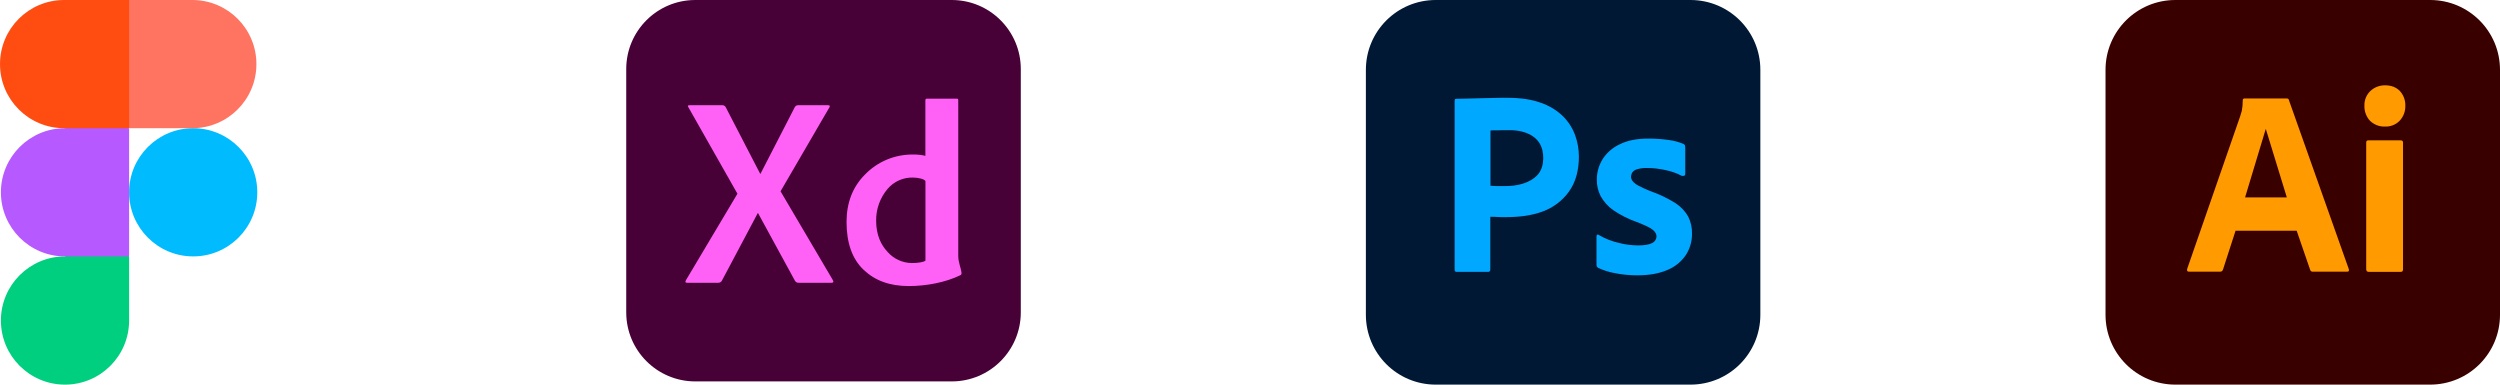
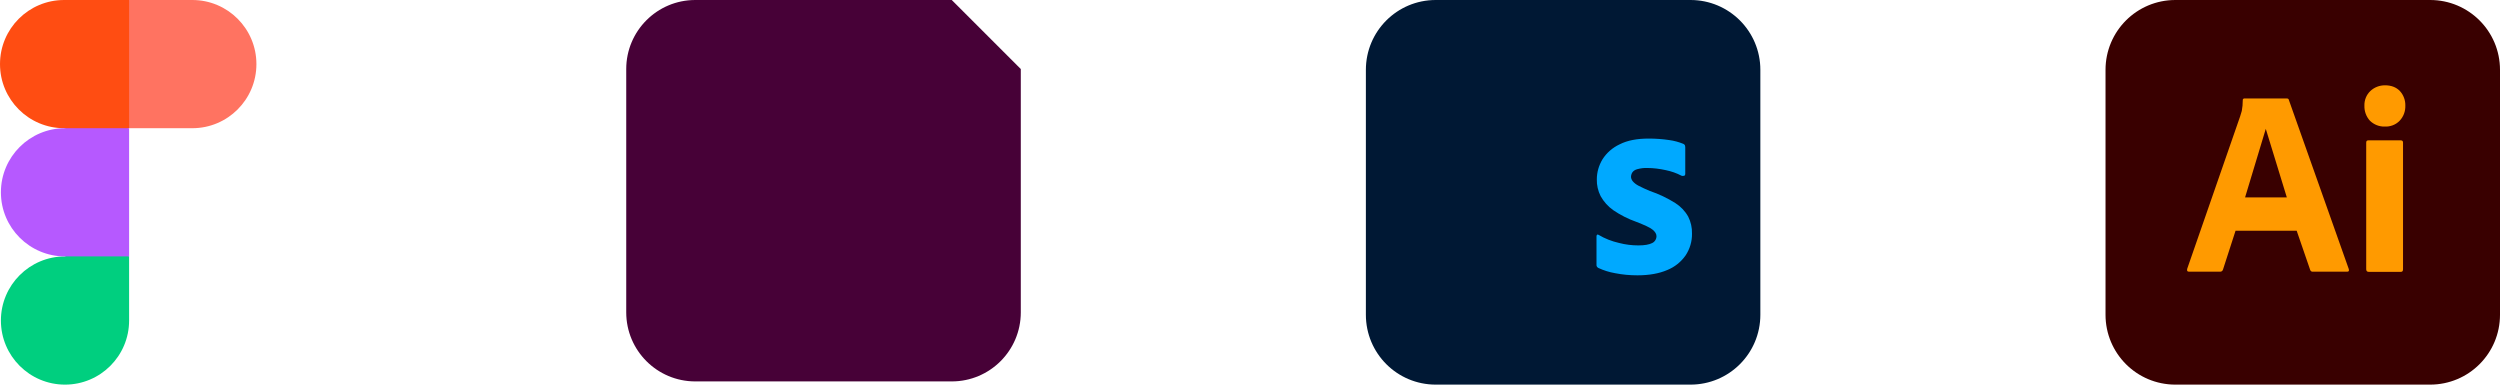
<svg xmlns="http://www.w3.org/2000/svg" width="507" height="78" viewBox="0 0 507 78" fill="none">
-   <path d="M26.18 39C26.18 31.82 32 26 39.179 26C46.359 26 52.179 31.82 52.179 39C52.179 46.18 46.359 52 39.179 52C32 52 26.18 46.179 26.18 39Z" fill="#00BCFF" />
  <path d="M0.184 65.001C0.184 57.822 6.004 52.001 13.183 52.001L20.111 48.344L26.183 52.001V65.001C26.183 72.181 20.363 78.001 13.183 78.001C6.004 78.001 0.184 72.181 0.184 65.001Z" fill="#00CF7F" />
  <path d="M26.183 0L19.109 12.289L26.183 26H39.001C46.18 26 52.001 20.179 52.001 13C52.001 5.82 46.18 0 39.001 0H26.183Z" fill="#FF7361" />
  <path d="M0 13C0 20.179 5.82 26 13 26L19.896 28.663L26.182 26V0H13C5.82 0 0 5.82 0 13Z" fill="#FF4D12" />
  <path d="M0.184 39C0.184 46.18 6.004 52 13.183 52H26.183V26H13.183C6.004 26 0.184 31.82 0.184 39Z" fill="#B659FF" />
-   <path d="M193.015 0H141.003C133.269 0 127 6.269 127 14.003V63.348C127 71.082 133.269 77.351 141.003 77.351H193.015C200.749 77.351 207.018 71.082 207.018 63.348V14.003C207.018 6.269 200.749 0 193.015 0Z" fill="#470137" />
-   <path d="M168.136 21.885L158.294 38.795L168.899 56.799C169.116 57.166 169.023 57.346 168.626 57.346H162.011C161.847 57.363 161.682 57.331 161.537 57.253C161.392 57.175 161.274 57.055 161.198 56.909L153.732 43.216H153.676L146.407 56.909C146.341 57.04 146.239 57.149 146.115 57.226C145.99 57.303 145.847 57.344 145.701 57.346H139.339C138.976 57.346 138.906 57.166 139.122 56.799L149.552 39.289L139.616 21.775C139.399 21.485 139.473 21.338 139.833 21.338H146.461C146.603 21.328 146.745 21.358 146.87 21.426C146.995 21.494 147.099 21.597 147.168 21.721L154.169 35.251H154.223L161.188 21.721C161.256 21.597 161.359 21.495 161.483 21.427C161.608 21.359 161.749 21.328 161.891 21.338H167.919C168.319 21.338 168.389 21.521 168.136 21.885Z" fill="#FF61F6" />
-   <path d="M184.306 58.013C180.438 58.013 177.461 56.916 175.15 54.725C172.84 52.535 171.68 49.298 171.68 45.01C171.68 41.114 172.922 37.913 175.407 35.408C176.679 34.092 178.208 33.051 179.899 32.352C181.589 31.652 183.406 31.308 185.236 31.34C186.055 31.326 186.873 31.413 187.67 31.6V20.318C187.664 20.276 187.668 20.232 187.681 20.192C187.695 20.151 187.717 20.114 187.747 20.084C187.777 20.054 187.814 20.031 187.854 20.017C187.895 20.003 187.938 19.999 187.98 20.004H194.075C194.245 20.004 194.332 20.108 194.332 20.318V51.908C194.332 53.242 194.908 54.379 194.998 55.352C195.017 55.449 195.001 55.548 194.953 55.634C194.906 55.72 194.83 55.787 194.738 55.822C191.748 57.283 187.827 58.013 184.306 58.013ZM187.683 52.848V36.721C187.467 36.341 186.32 36.008 185.146 36.008C184.175 35.983 183.21 36.175 182.322 36.57C181.435 36.965 180.646 37.553 180.015 38.292C178.477 40.093 177.648 42.392 177.681 44.76C177.681 47.681 178.681 49.681 179.985 51.071C180.601 51.778 181.36 52.346 182.212 52.738C183.063 53.13 183.989 53.337 184.926 53.345C186.17 53.345 187.387 53.158 187.683 52.848Z" fill="#FF61F6" />
+   <path d="M193.015 0H141.003C133.269 0 127 6.269 127 14.003V63.348C127 71.082 133.269 77.351 141.003 77.351H193.015C200.749 77.351 207.018 71.082 207.018 63.348V14.003Z" fill="#470137" />
  <path d="M291.167 0H342.833C350.667 0 357 6.333 357 14.167V63.833C357 71.667 350.667 78 342.833 78H291.167C283.333 78 277 71.667 277 63.833V14.167C277 6.333 283.333 0 291.167 0Z" fill="#001834" />
-   <path d="M295 54.701V20.401C295 20.167 295.1 20.034 295.333 20.034C295.9 20.034 296.433 20.034 297.2 20.001C298 19.967 298.833 19.967 299.733 19.934C300.633 19.901 301.6 19.901 302.633 19.867C303.667 19.834 304.667 19.834 305.667 19.834C308.4 19.834 310.667 20.167 312.533 20.867C314.2 21.434 315.733 22.367 317 23.601C318.067 24.667 318.9 25.967 319.433 27.401C319.933 28.8 320.2 30.234 320.2 31.734C320.2 34.6 319.533 36.967 318.2 38.834C316.867 40.7 315 42.1 312.833 42.901C310.567 43.734 308.067 44.034 305.333 44.034C304.533 44.034 304 44.034 303.667 44.001C303.333 43.967 302.867 43.967 302.233 43.967V54.667C302.267 54.901 302.1 55.1 301.867 55.134C301.833 55.134 301.8 55.134 301.733 55.134H295.4C295.133 55.134 295 55.001 295 54.701ZM302.267 26.467V37.667C302.733 37.701 303.167 37.734 303.567 37.734H305.333C307.635 37.734 310.293 37.193 311.9 35.368C313.283 33.796 313.287 30.68 312.167 28.968C310.837 26.934 308.179 26.345 305.9 26.401C305.033 26.401 304.267 26.401 303.633 26.434C302.967 26.401 302.5 26.434 302.267 26.467Z" fill="#00A9FF" />
  <path d="M341.003 35.635C340.003 35.102 338.936 34.735 337.803 34.502C336.57 34.235 335.336 34.068 334.07 34.068C333.403 34.035 332.703 34.135 332.07 34.302C331.637 34.402 331.27 34.635 331.037 34.968C330.87 35.235 330.77 35.568 330.77 35.868C330.77 36.168 330.903 36.468 331.103 36.735C331.403 37.102 331.803 37.402 332.236 37.635C333.003 38.035 333.803 38.402 334.603 38.735C336.403 39.335 338.136 40.168 339.736 41.168C340.836 41.868 341.736 42.802 342.37 43.935C342.903 45.002 343.17 46.168 343.136 47.368C343.17 48.935 342.703 50.502 341.836 51.802C340.903 53.135 339.603 54.168 338.103 54.768C336.47 55.468 334.47 55.835 332.07 55.835C330.537 55.835 329.037 55.702 327.537 55.402C326.37 55.202 325.203 54.835 324.137 54.335C323.903 54.202 323.737 53.968 323.77 53.702V47.902C323.77 47.802 323.803 47.668 323.903 47.602C324.003 47.535 324.103 47.568 324.203 47.635C325.503 48.402 326.87 48.935 328.336 49.268C329.603 49.602 330.936 49.768 332.27 49.768C333.536 49.768 334.436 49.602 335.036 49.302C335.57 49.068 335.936 48.502 335.936 47.902C335.936 47.435 335.67 47.002 335.136 46.568C334.603 46.135 333.503 45.635 331.87 45.002C330.17 44.402 328.603 43.602 327.136 42.602C326.103 41.868 325.236 40.902 324.603 39.768C324.07 38.702 323.803 37.535 323.836 36.368C323.836 34.935 324.236 33.568 324.97 32.335C325.803 31.002 327.036 29.935 328.47 29.268C330.036 28.468 332.003 28.102 334.37 28.102C335.736 28.102 337.136 28.202 338.503 28.402C339.503 28.535 340.47 28.802 341.37 29.168C341.503 29.202 341.636 29.335 341.703 29.468C341.736 29.602 341.77 29.735 341.77 29.868V35.302C341.77 35.435 341.703 35.568 341.603 35.635C341.303 35.702 341.136 35.702 341.003 35.635Z" fill="#00A9FF" />
  <path d="M441.167 0H492.833C500.667 0 507 6.333 507 14.167V63.833C507 71.667 500.667 78 492.833 78H441.167C433.333 78 427 71.667 427 63.833V14.167C427 6.333 433.333 0 441.167 0Z" fill="#390000" />
  <path d="M465.768 46.798H453.368L450.834 54.632C450.768 54.932 450.501 55.132 450.201 55.098H443.934C443.568 55.098 443.468 54.898 443.568 54.498L454.301 23.598C454.401 23.265 454.501 22.898 454.634 22.498C454.768 21.798 454.834 21.065 454.834 20.332C454.801 20.165 454.934 19.998 455.101 19.965H455.201H463.734C464.001 19.965 464.134 20.065 464.168 20.232L476.334 54.565C476.434 54.932 476.334 55.098 476.001 55.098H469.034C468.801 55.131 468.568 54.965 468.501 54.731L465.768 46.798ZM455.301 40.032H463.768L459.501 26.132L455.301 40.032Z" fill="#FF9A00" />
  <path d="M483.602 25.666C482.502 25.699 481.435 25.266 480.635 24.499C479.868 23.666 479.469 22.566 479.502 21.432C479.469 20.299 479.902 19.232 480.702 18.465C481.502 17.699 482.569 17.299 483.669 17.299C484.969 17.299 485.969 17.699 486.702 18.465C487.435 19.265 487.835 20.332 487.802 21.432C487.835 22.566 487.435 23.666 486.635 24.499C485.869 25.299 484.735 25.732 483.602 25.666Z" fill="#FF9A00" />
  <path d="M479.867 54.598V28.932C479.867 28.598 480 28.465 480.3 28.465H486.9C487.2 28.465 487.334 28.632 487.334 28.932V54.598C487.334 54.965 487.2 55.132 486.9 55.132H480.367C480.034 55.132 479.867 54.932 479.867 54.598Z" fill="#FF9A00" />
</svg>